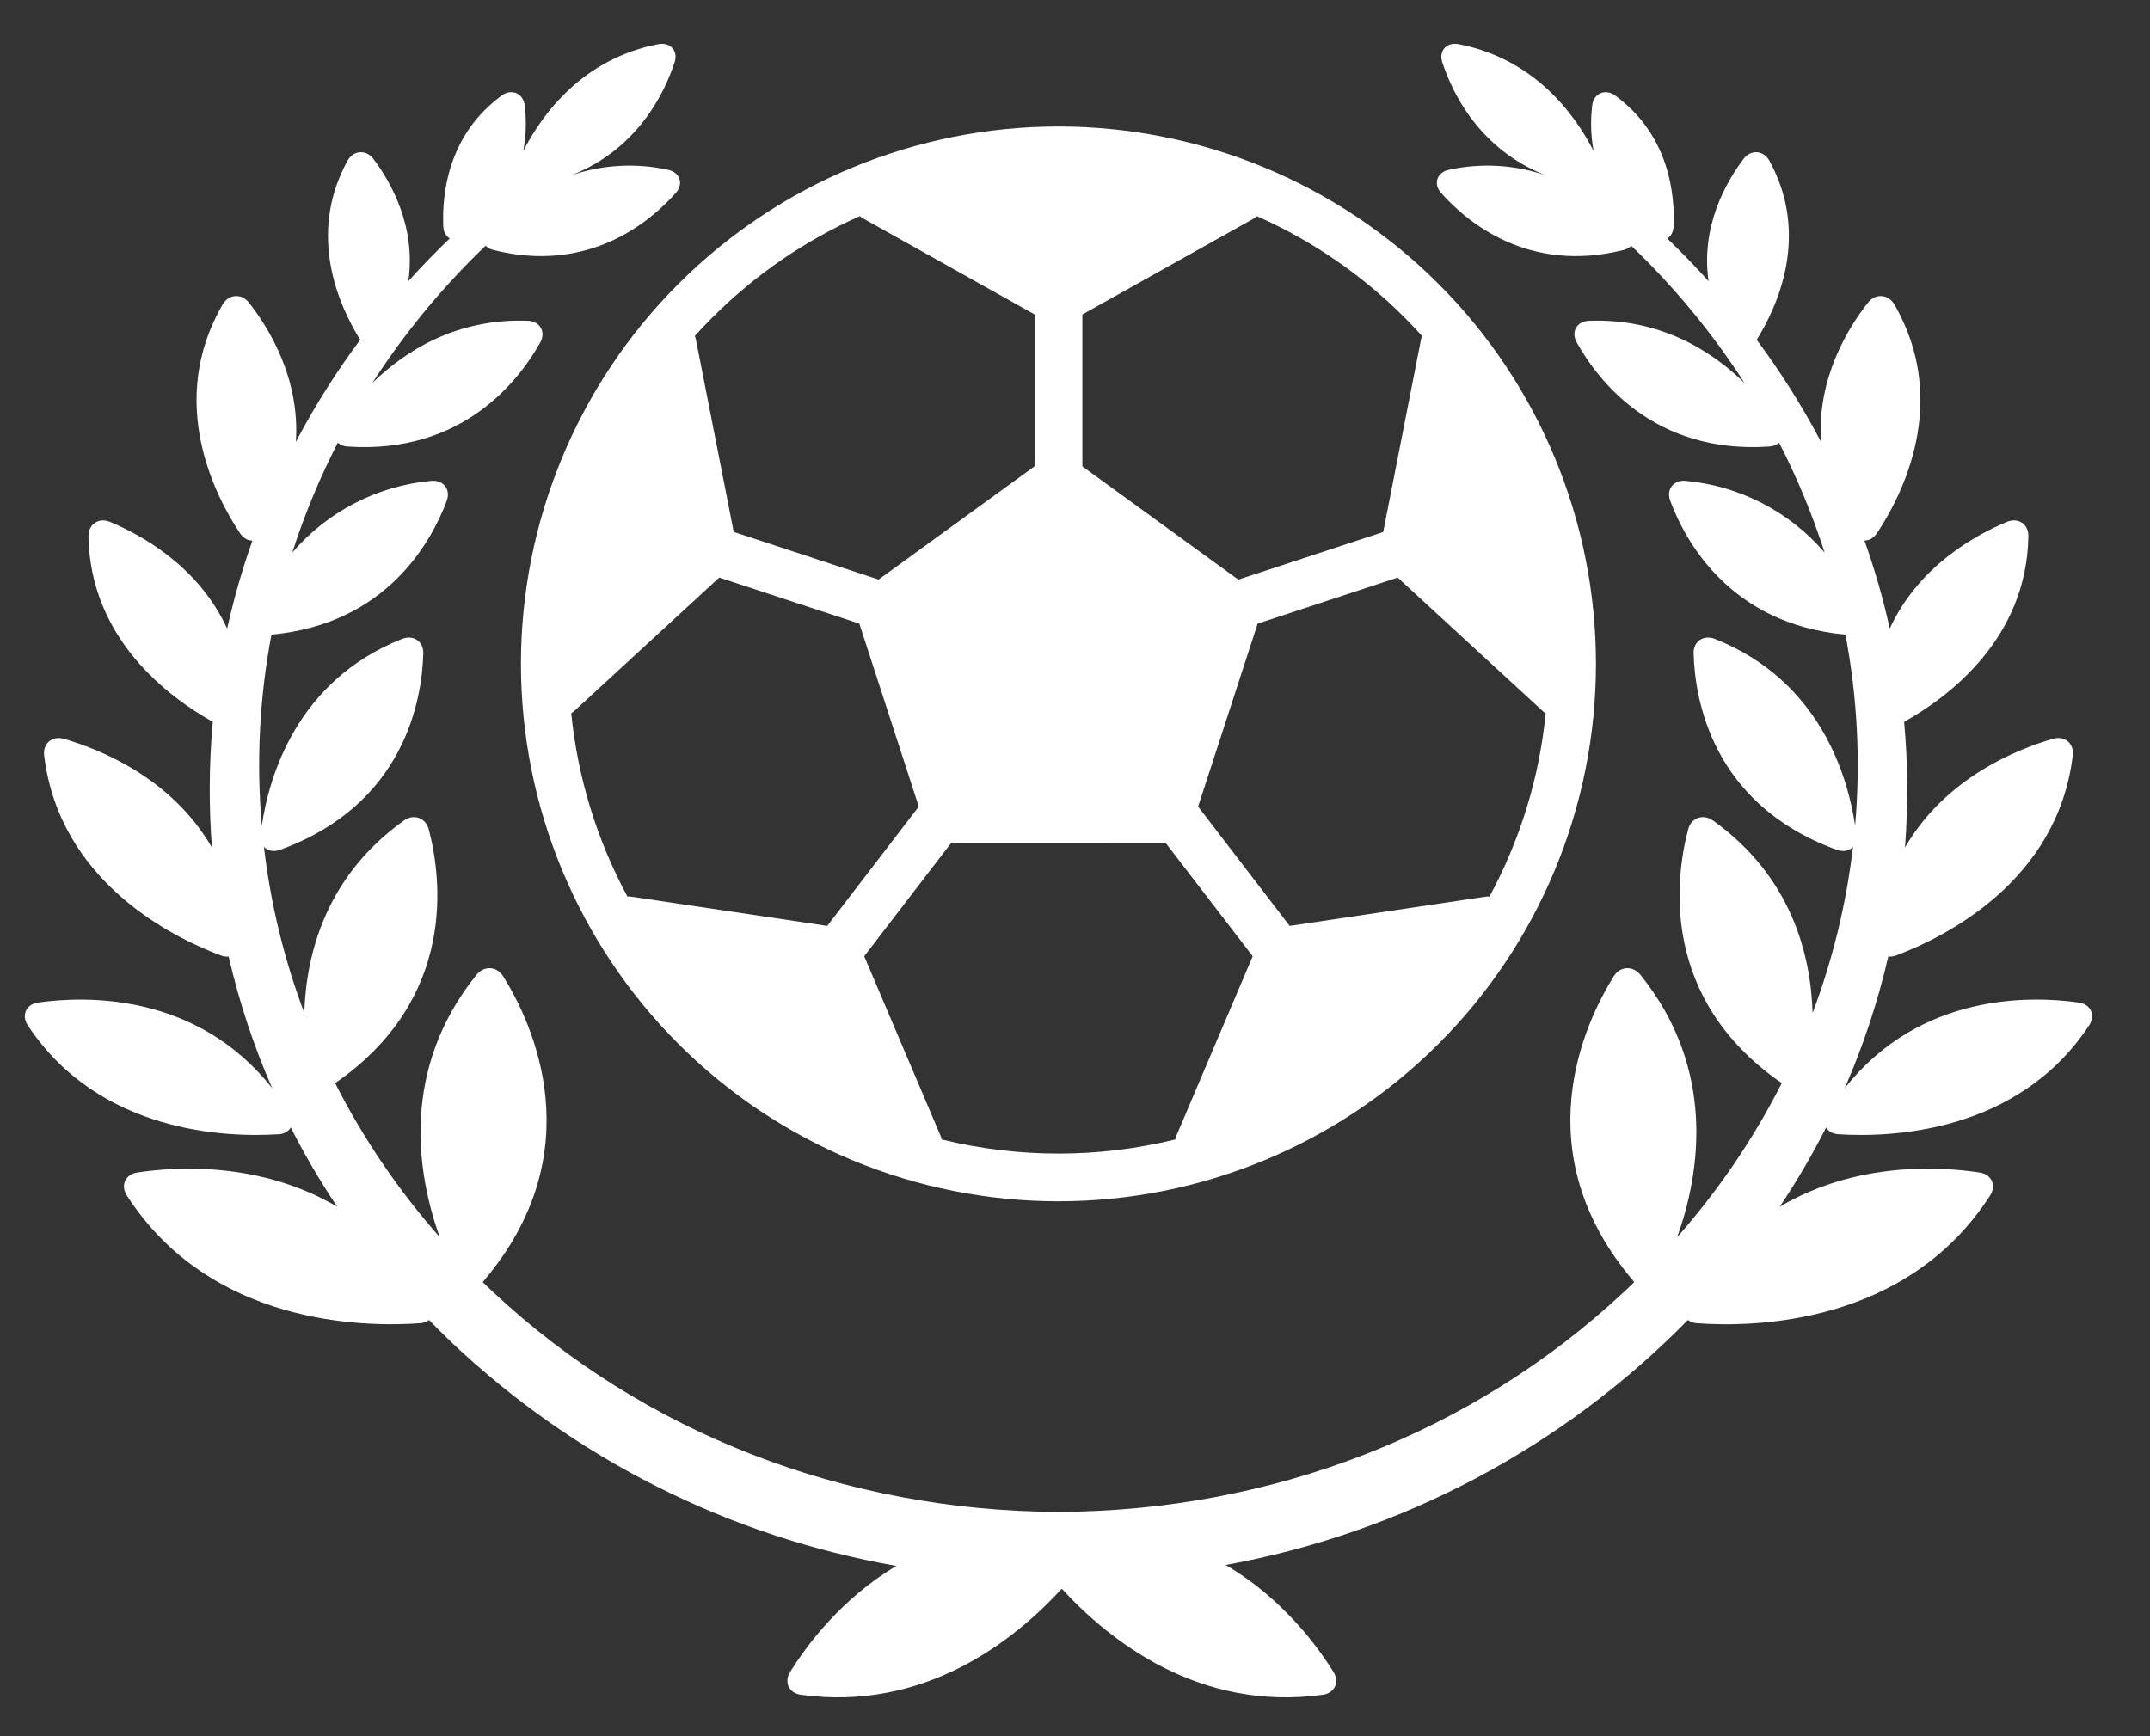
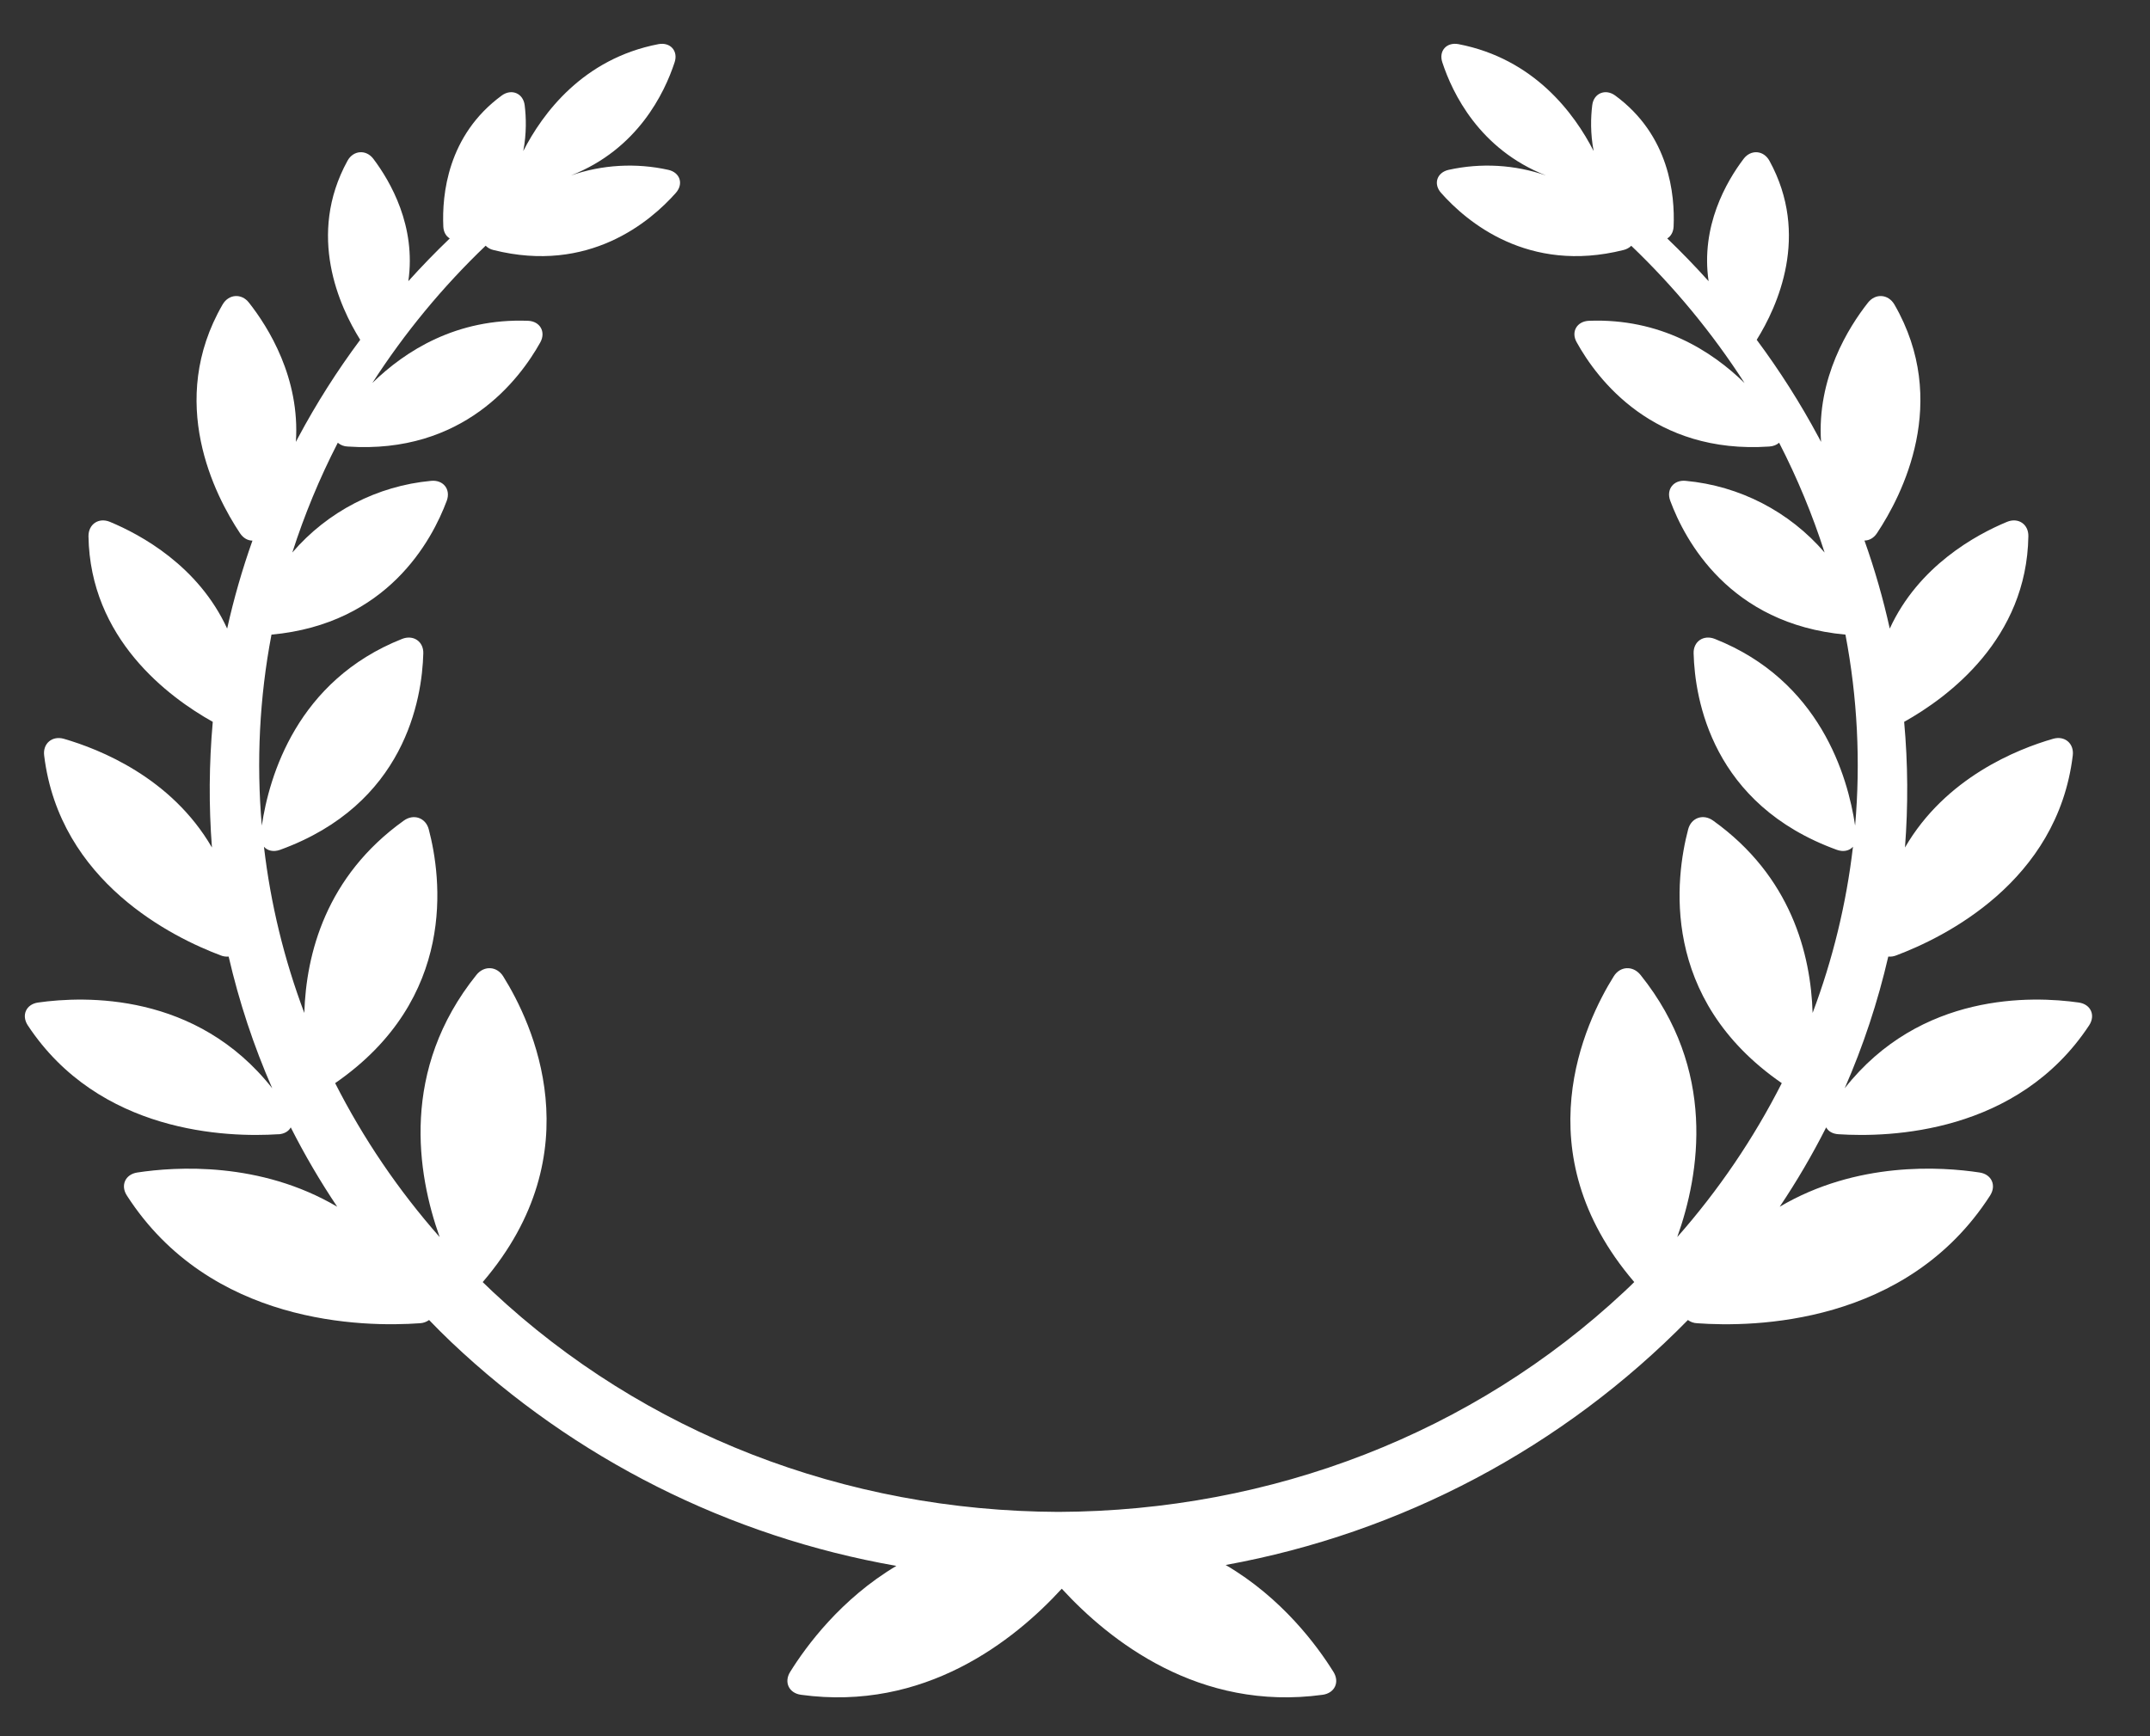
<svg xmlns="http://www.w3.org/2000/svg" width="26" height="21" viewBox="0 0 26 21" fill="none">
  <rect x="0" y="0" width="26" height="21" fill="#333333" stroke="none" />
-   <path d="M6.3 8.03C6.3 9.754 6.985 11.407 8.204 12.626C9.423 13.845 11.076 14.53 12.8 14.53C14.524 14.53 16.177 13.845 17.396 12.626C18.615 11.407 19.3 9.754 19.3 8.03C19.3 6.306 18.615 4.653 17.396 3.434C16.177 2.215 14.524 1.53 12.8 1.53C11.076 1.53 9.423 2.215 8.204 3.434C6.985 4.653 6.3 6.306 6.3 8.03ZM7.63 10.845C7.616 10.843 7.602 10.843 7.588 10.845C7.217 10.157 6.986 9.403 6.908 8.626C6.92 8.62 6.931 8.612 6.941 8.603L8.698 6.986L10.392 7.543L11.111 9.756L10.004 11.199L7.63 10.845ZM18.659 8.603C18.669 8.613 18.68 8.62 18.692 8.626C18.616 9.404 18.384 10.158 18.012 10.845C17.998 10.843 17.984 10.843 17.97 10.845L15.596 11.199L14.489 9.756L15.209 7.543L16.902 6.986L18.659 8.603ZM13.089 3.804L15.168 2.64C15.18 2.633 15.191 2.625 15.201 2.615C15.961 2.952 16.642 3.446 17.198 4.065C17.192 4.077 17.188 4.09 17.185 4.103L16.727 6.435L14.975 7.011L13.089 5.641V3.804ZM14.095 10.194L15.149 11.566L14.224 13.742C14.219 13.755 14.215 13.768 14.213 13.782C13.285 14.01 12.315 14.01 11.387 13.782C11.385 13.768 11.381 13.755 11.376 13.742L10.451 11.566L11.505 10.193L14.095 10.194ZM8.613 3.842C9.132 3.322 9.733 2.91 10.399 2.614C10.409 2.624 10.42 2.632 10.432 2.639L12.511 3.803V5.64L10.625 7.01L8.873 6.434L8.415 4.102C8.412 4.089 8.408 4.076 8.402 4.064C8.47 3.988 8.541 3.914 8.613 3.842Z" fill="#fff" />
  <path d="M3.367 13.72C3.439 13.715 3.491 13.683 3.516 13.636C3.683 13.966 3.87 14.286 4.078 14.596C3.145 14.046 2.127 14.111 1.66 14.182C1.515 14.204 1.455 14.338 1.534 14.46C2.543 16.028 4.394 16.054 5.079 16.005C5.119 16.003 5.157 15.989 5.189 15.966C5.276 16.056 5.365 16.146 5.457 16.233C6.946 17.645 8.819 18.586 10.84 18.94C10.17 19.339 9.75 19.909 9.555 20.223C9.478 20.347 9.541 20.479 9.686 20.499C11.181 20.704 12.264 19.845 12.84 19.216C13.417 19.845 14.5 20.704 15.995 20.499C16.14 20.479 16.203 20.347 16.126 20.223C15.929 19.906 15.503 19.328 14.822 18.929C16.947 18.543 18.9 17.508 20.412 15.966C20.444 15.99 20.482 16.003 20.522 16.005C21.206 16.055 23.057 16.028 24.066 14.461C24.145 14.338 24.085 14.204 23.94 14.182C23.473 14.111 22.455 14.045 21.522 14.596C21.73 14.286 21.917 13.966 22.084 13.636C22.109 13.683 22.161 13.715 22.234 13.719C22.85 13.759 24.399 13.713 25.264 12.402C25.344 12.28 25.284 12.147 25.139 12.126C24.576 12.046 23.224 11.999 22.308 13.163C22.533 12.649 22.709 12.116 22.835 11.57C22.868 11.573 22.901 11.568 22.931 11.556C23.506 11.34 24.881 10.669 25.066 9.138C25.084 8.993 24.969 8.895 24.828 8.936C24.397 9.06 23.527 9.405 23.037 10.251C23.076 9.745 23.073 9.236 23.027 8.731C23.565 8.43 24.51 7.725 24.529 6.486C24.532 6.34 24.406 6.256 24.271 6.312C23.897 6.467 23.2 6.846 22.853 7.603C22.773 7.242 22.671 6.886 22.547 6.538C22.603 6.538 22.659 6.509 22.699 6.448C23.003 5.991 23.587 4.858 22.909 3.683C22.835 3.557 22.681 3.545 22.59 3.66C22.355 3.958 21.97 4.572 22.022 5.345L21.992 5.288C21.772 4.877 21.522 4.484 21.244 4.11C21.495 3.707 21.891 2.844 21.398 1.945C21.328 1.817 21.173 1.805 21.085 1.922C20.877 2.197 20.565 2.736 20.662 3.401C20.502 3.223 20.335 3.05 20.162 2.884C20.205 2.858 20.236 2.808 20.239 2.74C20.256 2.357 20.189 1.636 19.532 1.155C19.414 1.069 19.272 1.128 19.255 1.273C19.237 1.418 19.231 1.613 19.272 1.827C19.038 1.37 18.55 0.71 17.638 0.534C17.494 0.507 17.396 0.615 17.442 0.754C17.564 1.126 17.89 1.806 18.695 2.122C18.317 1.991 17.91 1.968 17.52 2.054C17.377 2.085 17.33 2.224 17.427 2.333C17.735 2.681 18.479 3.314 19.633 3.024C19.668 3.016 19.701 2.998 19.727 2.973C20.247 3.47 20.707 4.028 21.097 4.633C20.697 4.242 20.077 3.848 19.217 3.88C19.07 3.885 18.995 4.013 19.067 4.14C19.314 4.587 19.996 5.496 21.395 5.401C21.445 5.398 21.486 5.381 21.515 5.355C21.735 5.783 21.919 6.227 22.065 6.683C21.639 6.187 21.036 5.876 20.385 5.816C20.24 5.802 20.147 5.918 20.198 6.056C20.376 6.536 20.914 7.547 22.317 7.676C22.462 8.437 22.501 9.214 22.434 9.986C22.345 9.388 22.009 8.232 20.738 7.728C20.602 7.674 20.476 7.758 20.481 7.904C20.496 8.457 20.703 9.731 22.213 10.279C22.293 10.308 22.365 10.29 22.408 10.242C22.328 10.93 22.164 11.604 21.92 12.252C21.898 11.54 21.66 10.6 20.716 9.925C20.597 9.84 20.452 9.89 20.415 10.031C20.262 10.612 20.065 12.077 21.547 13.101C21.206 13.773 20.781 14.398 20.283 14.963C20.558 14.193 20.76 12.938 19.838 11.791C19.746 11.677 19.592 11.685 19.515 11.809C19.165 12.369 18.42 13.934 19.759 15.502L19.763 15.507C19.723 15.547 19.681 15.587 19.64 15.625C17.815 17.332 15.386 18.277 12.8 18.287C10.214 18.277 7.785 17.332 5.96 15.625L5.837 15.507L5.842 15.502C7.18 13.934 6.436 12.37 6.085 11.809C6.008 11.685 5.854 11.677 5.762 11.791C4.84 12.938 5.042 14.193 5.317 14.963C4.819 14.398 4.394 13.773 4.053 13.101C5.535 12.077 5.338 10.612 5.185 10.031C5.148 9.891 5.003 9.84 4.884 9.925C3.94 10.6 3.702 11.54 3.68 12.252C3.436 11.604 3.272 10.93 3.192 10.242C3.235 10.29 3.307 10.308 3.387 10.279C4.897 9.731 5.104 8.457 5.119 7.904C5.124 7.759 4.998 7.674 4.862 7.728C3.591 8.232 3.255 9.388 3.166 9.986C3.099 9.214 3.138 8.437 3.283 7.676C4.686 7.547 5.224 6.536 5.403 6.056C5.453 5.918 5.36 5.802 5.214 5.816C4.563 5.876 3.961 6.187 3.535 6.683C3.681 6.227 3.865 5.783 4.085 5.355C4.119 5.384 4.161 5.4 4.205 5.401C5.605 5.496 6.285 4.587 6.534 4.141C6.604 4.013 6.53 3.885 6.384 3.88C5.522 3.848 4.903 4.242 4.503 4.632C4.893 4.027 5.353 3.469 5.873 2.972C5.899 2.998 5.931 3.016 5.967 3.024C7.121 3.314 7.865 2.681 8.173 2.333C8.27 2.223 8.223 2.085 8.08 2.054C7.69 1.968 7.283 1.991 6.905 2.122C7.71 1.806 8.036 1.126 8.158 0.754C8.204 0.616 8.106 0.507 7.962 0.534C7.05 0.71 6.562 1.37 6.328 1.827C6.369 1.613 6.363 1.418 6.345 1.273C6.327 1.128 6.186 1.069 6.068 1.155C5.411 1.636 5.344 2.357 5.361 2.74C5.364 2.808 5.395 2.858 5.439 2.884C5.265 3.051 5.098 3.223 4.938 3.401C5.034 2.736 4.723 2.197 4.515 1.921C4.427 1.805 4.272 1.817 4.202 1.945C3.709 2.844 4.104 3.707 4.356 4.11C4.076 4.486 3.826 4.88 3.608 5.288L3.578 5.345C3.63 4.572 3.245 3.958 3.01 3.66C2.92 3.545 2.765 3.557 2.692 3.683C2.013 4.857 2.597 5.991 2.902 6.449C2.942 6.509 2.997 6.539 3.053 6.539C2.929 6.888 2.827 7.243 2.747 7.603C2.4 6.846 1.703 6.467 1.329 6.312C1.194 6.256 1.069 6.34 1.07 6.486C1.09 7.725 2.035 8.43 2.573 8.731C2.528 9.237 2.524 9.745 2.563 10.251C2.073 9.405 1.203 9.061 0.772 8.936C0.631 8.896 0.516 8.993 0.534 9.138C0.72 10.669 2.094 11.34 2.669 11.556C2.699 11.568 2.732 11.573 2.765 11.57C2.891 12.116 3.067 12.649 3.292 13.163C2.376 12 1.024 12.046 0.461 12.126C0.316 12.146 0.256 12.28 0.336 12.402C1.201 13.712 2.75 13.759 3.366 13.719L3.367 13.72Z" fill="#fff" />
</svg>